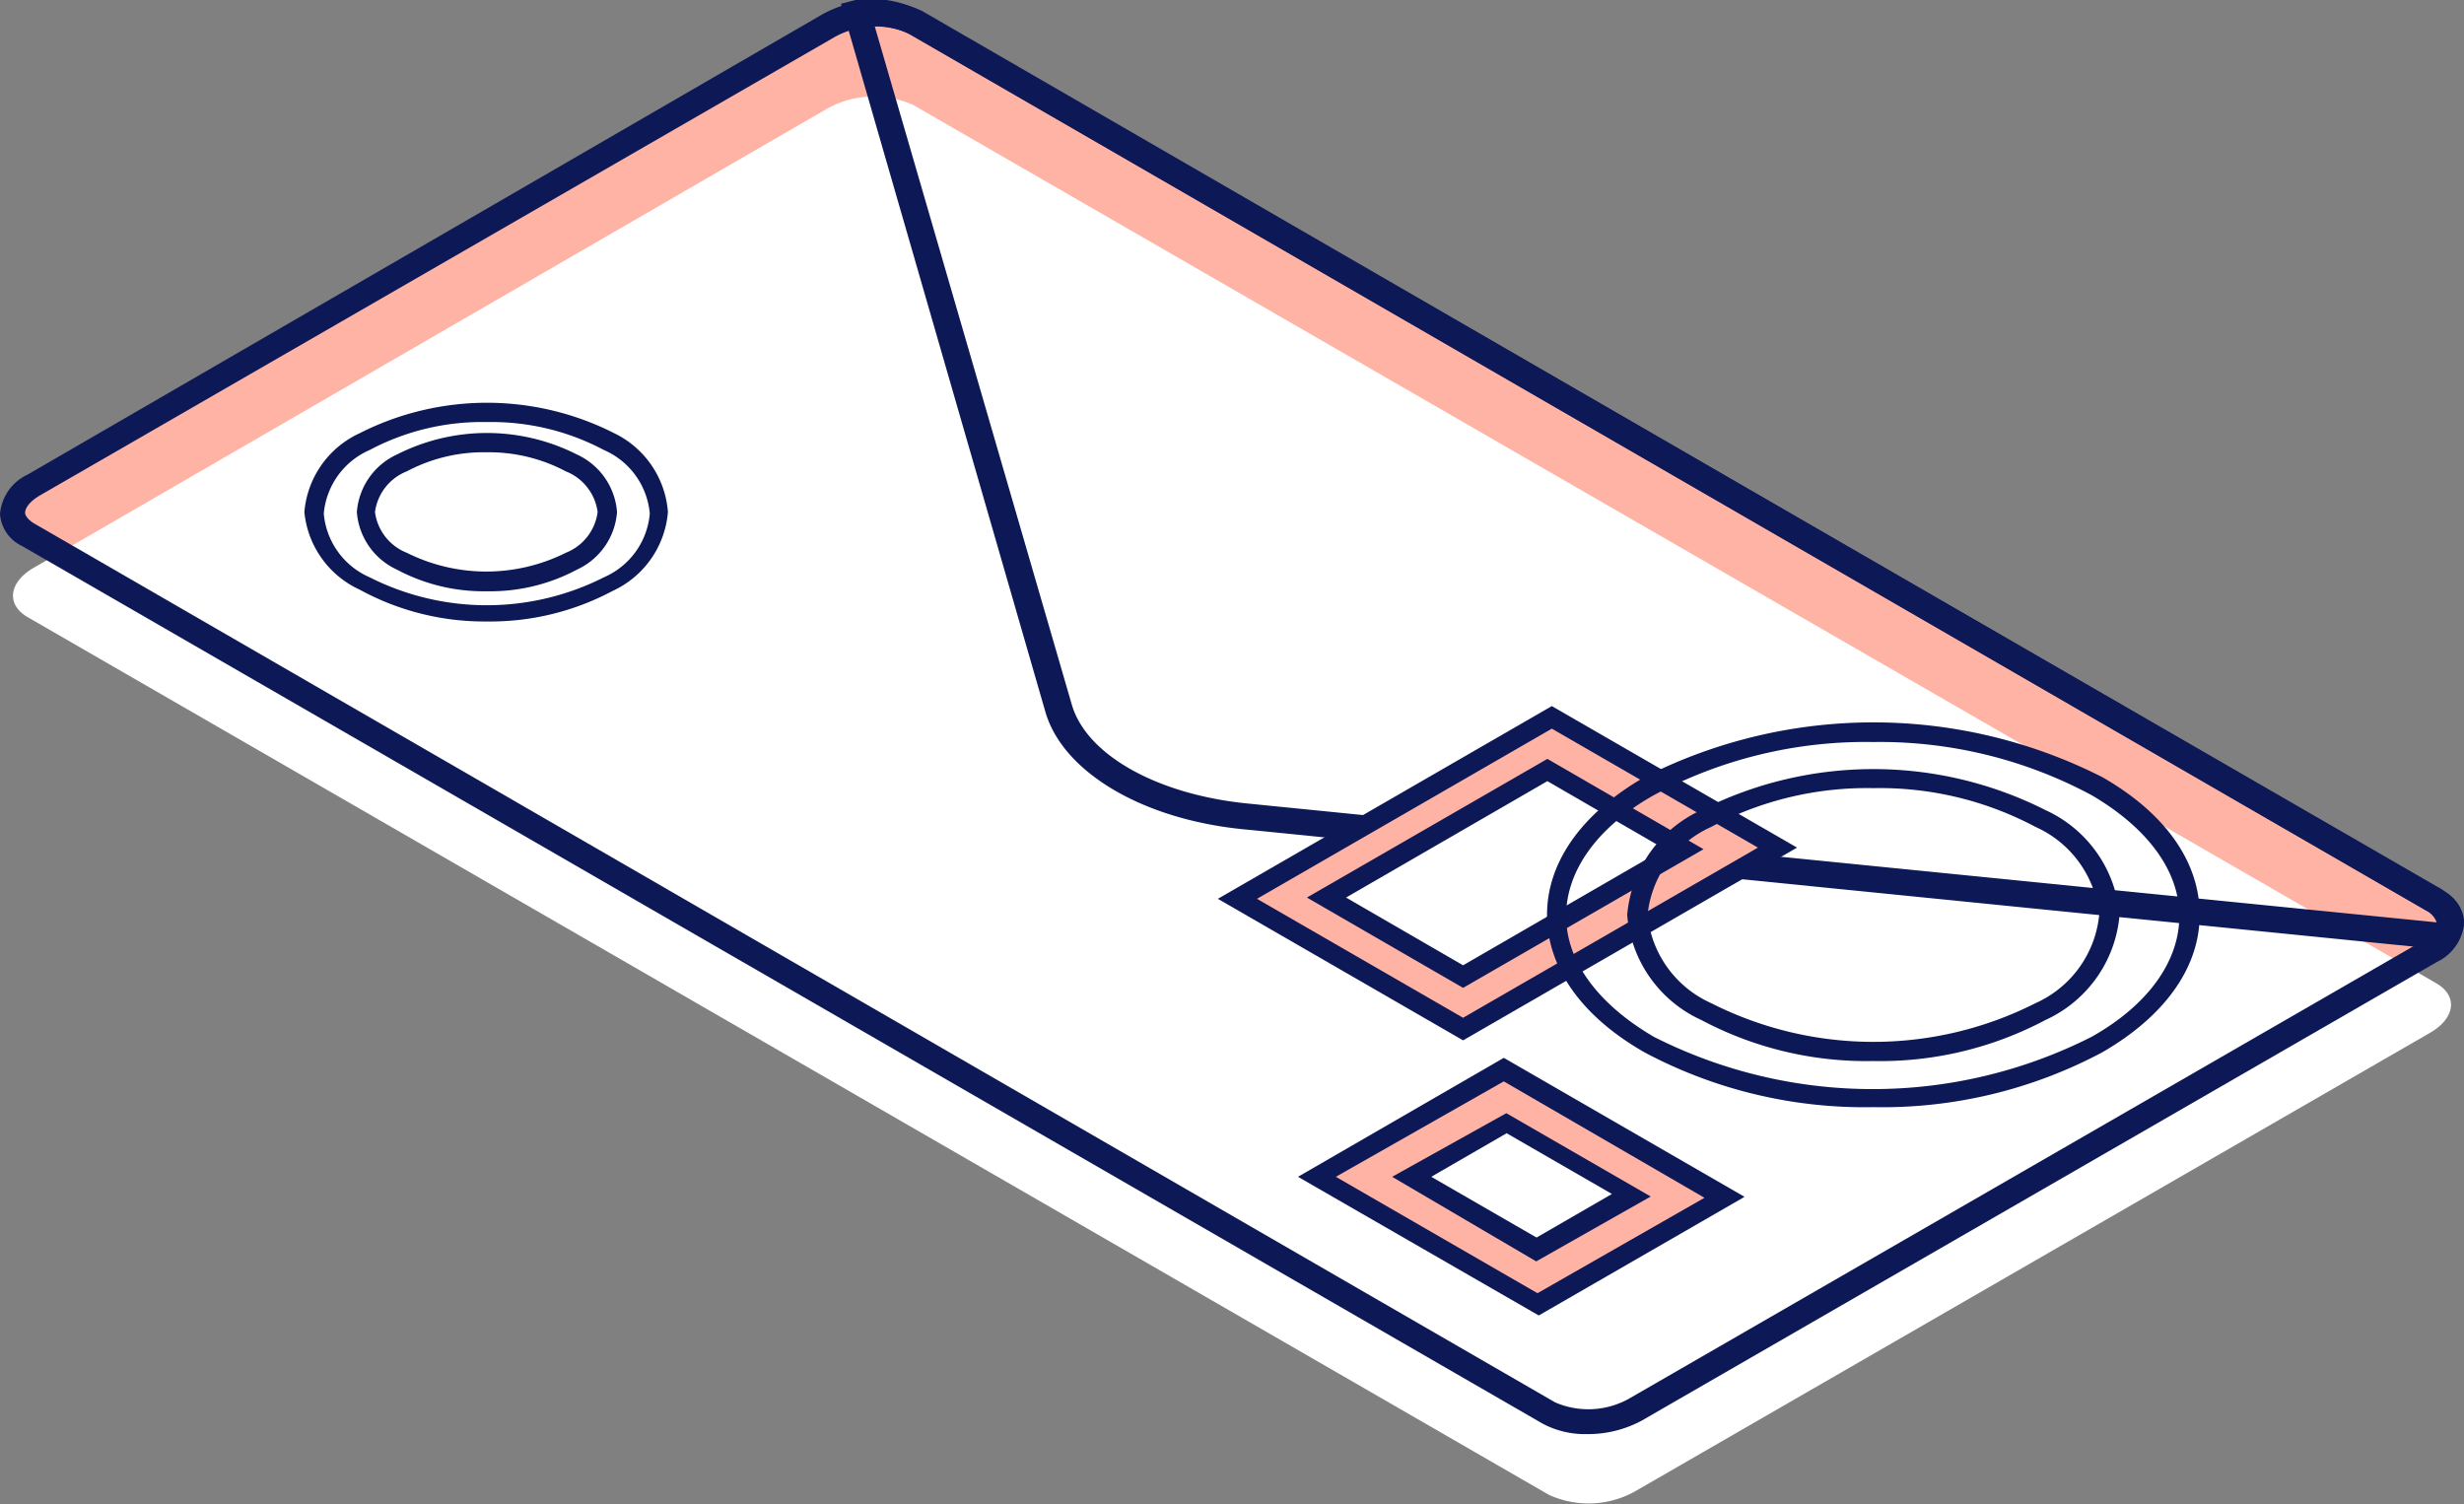
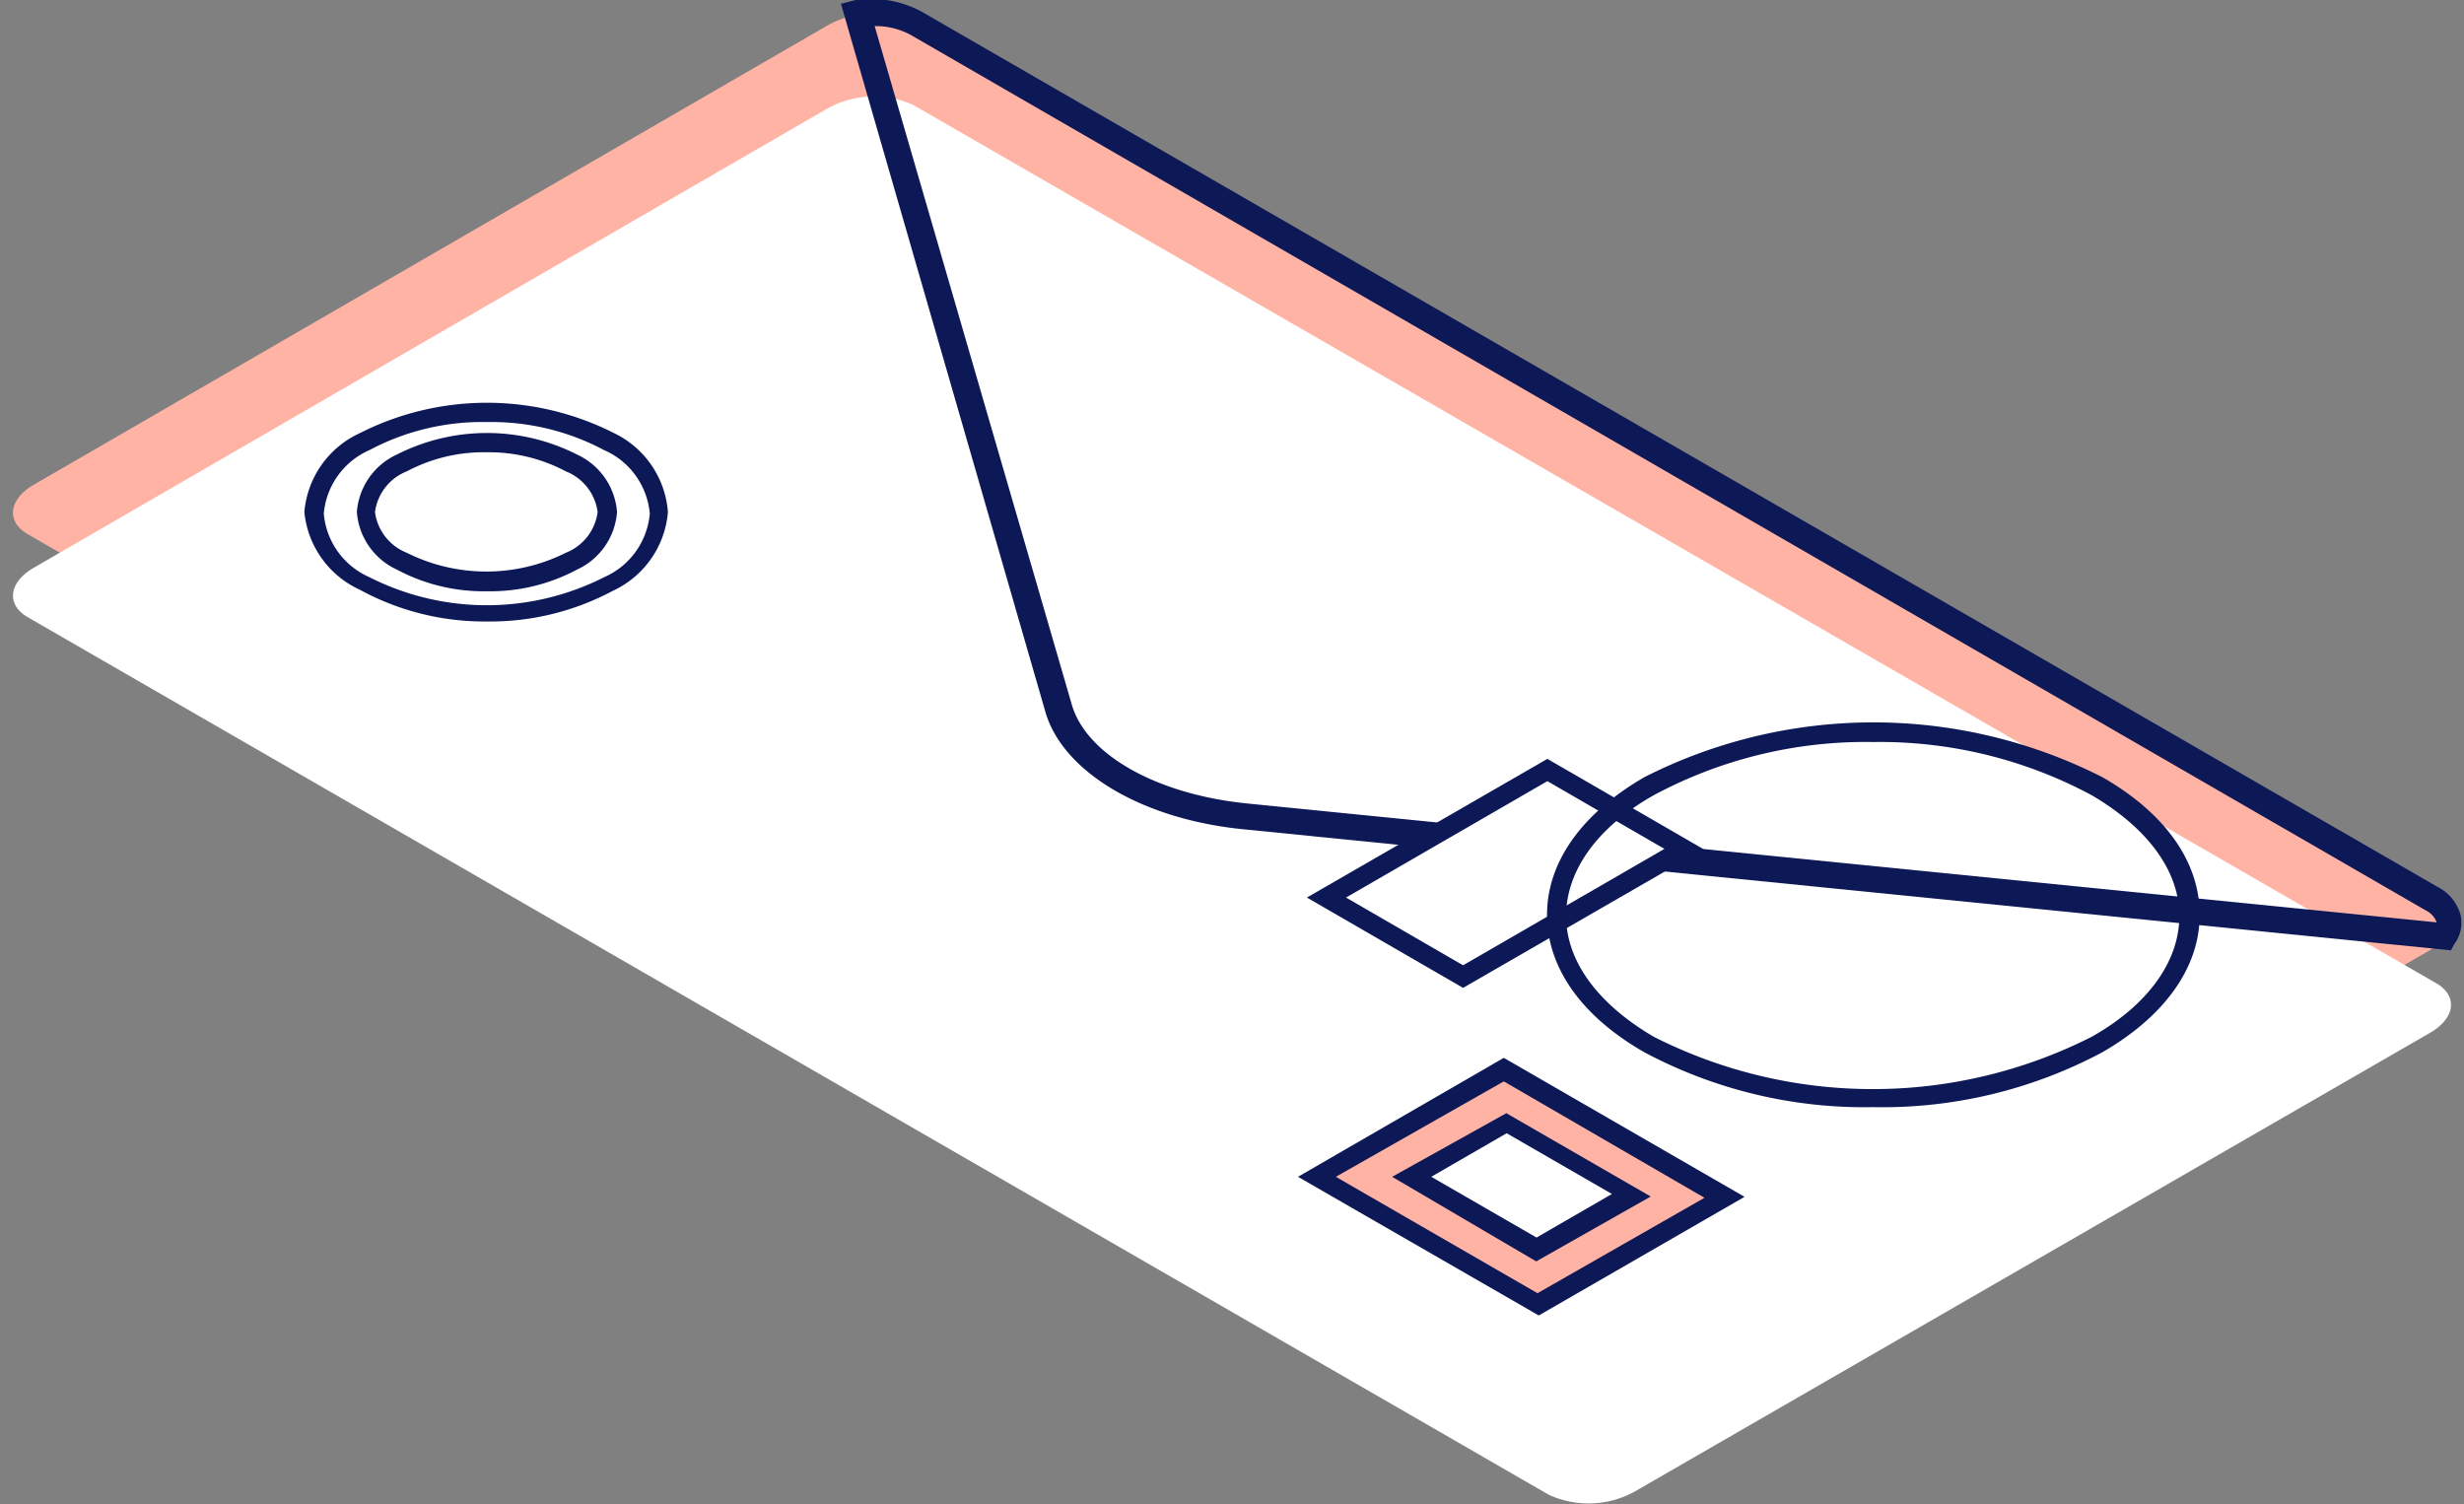
<svg xmlns="http://www.w3.org/2000/svg" viewBox="0 0 77.47 47.29">
  <rect x="0" y="0" width="77.47" height="47.29" fill="#808080" stroke="none" />
  <defs>
    <style>.cls-1{fill:#ffb3a5;}.cls-2{fill:#fff;}.cls-3{fill:#0d1857;}</style>
  </defs>
  <title>Ресурс 4</title>
  <g id="Слой_2" data-name="Слой 2">
    <g id="content">
      <g id="illustration">
        <g id="_Группа_" data-name="&lt;Группа&gt;">
          <g id="_Группа_2" data-name="&lt;Группа&gt;">
            <path id="_Контур_" data-name="&lt;Контур&gt;" class="cls-1" d="M48.7,44.41.88,16.8c-.7-.4-.61-1.11.2-1.57L26,.81A3,3,0,0,1,28.77.7L76.59,28.31c.7.4.61,1.11-.2,1.57l-25,14.42A3,3,0,0,1,48.7,44.41Z" />
            <path id="_Контур_2" data-name="&lt;Контур&gt;" class="cls-2" d="M48.7,47,.88,19.41c-.7-.4-.61-1.11.2-1.57L26,3.42a3,3,0,0,1,2.73-.11L76.59,30.91c.7.4.61,1.11-.2,1.57l-25,14.42A3,3,0,0,1,48.7,47Z" />
-             <path id="_Составной_контур_" data-name="&lt;Составной контур&gt;" class="cls-3" d="M49.89,45.09a2.83,2.83,0,0,1-1.39-.33L.68,17.16a1.2,1.2,0,0,1-.68-1,1.51,1.51,0,0,1,.87-1.24L25.84.46A3.43,3.43,0,0,1,29,.35L76.8,28a1.2,1.2,0,0,1,.68,1,1.52,1.52,0,0,1-.87,1.25l-25,14.42A3.57,3.57,0,0,1,49.89,45.09Zm-1-1a2.62,2.62,0,0,0,2.32-.11l25-14.42c.34-.2.46-.41.46-.54s-.17-.27-.27-.33L28.57,1.05a2.63,2.63,0,0,0-2.32.11l-25,14.42c-.34.2-.46.41-.46.54s.17.27.27.33Z" />
          </g>
          <g id="_Группа_3" data-name="&lt;Группа&gt;">
            <path id="_Составной_контур_2" data-name="&lt;Составной контур&gt;" class="cls-3" d="M77.06,29.88l-38-3.81c-3.16-.32-5.64-1.8-6.19-3.68L26.44.12,26.9,0A3.36,3.36,0,0,1,29,.38l47.63,27.5a1.41,1.41,0,0,1,.74.92,1.12,1.12,0,0,1-.21.89ZM27.5.82l6.2,21.34c.46,1.57,2.66,2.81,5.49,3.1L76.61,29a.32.32,0,0,0,0,0,.68.68,0,0,0-.35-.38L28.62,1.09A2.33,2.33,0,0,0,27.5.82Z" />
          </g>
          <g id="_Группа_4" data-name="&lt;Группа&gt;">
-             <polygon id="_Контур_3" data-name="&lt;Контур&gt;" class="cls-1" points="45.97 32.36 38.88 28.26 48.77 22.56 55.86 26.65 45.97 32.36" />
-             <path id="_Составной_контур_3" data-name="&lt;Составной контур&gt;" class="cls-3" d="M46,32.71l-7.71-4.45,10.5-6.06,7.71,4.45Zm-6.48-4.45L46,32l9.27-5.35-6.48-3.74Z" />
-           </g>
+             </g>
          <g id="_Группа_5" data-name="&lt;Группа&gt;">
            <polygon id="_Контур_4" data-name="&lt;Контур&gt;" class="cls-2" points="46.04 30.7 41.75 28.22 48.69 24.21 52.99 26.69 46.04 30.7" />
            <path id="_Составной_контур_4" data-name="&lt;Составной контур&gt;" class="cls-3" d="M46,31.06l-4.91-2.84,7.56-4.36,4.91,2.84Zm-3.68-2.84L46,30.35l6.33-3.66-3.68-2.13Z" />
          </g>
          <g id="_Группа_6" data-name="&lt;Группа&gt;">
            <path id="_Составной_контур_5" data-name="&lt;Составной контур&gt;" class="cls-1" d="M47.28,33.61,41.43,37l7,4,5.86-3.38Zm1,5.69L44.38,37l3-1.72,3.92,2.26Z" />
            <path id="_Составной_контур_6" data-name="&lt;Составной контур&gt;" class="cls-3" d="M48.3,39.66,43.77,37,47.36,35l4.54,2.62ZM45,37l3.31,1.91,2.37-1.37-3.31-1.91Z" />
          </g>
          <g id="_Группа_7" data-name="&lt;Группа&gt;">
            <path id="_Составной_контур_7" data-name="&lt;Составной контур&gt;" class="cls-3" d="M15.31,19.54a8.17,8.17,0,0,1-4-1A3,3,0,0,1,9.57,16.1a3,3,0,0,1,1.74-2.48,8.84,8.84,0,0,1,8,0A3,3,0,0,1,21,16.1a3,3,0,0,1-1.74,2.48A8.17,8.17,0,0,1,15.31,19.54Zm0-6.27a7.54,7.54,0,0,0-3.69.88,2.41,2.41,0,0,0-1.44,2,2.41,2.41,0,0,0,1.44,2,8.16,8.16,0,0,0,7.37,0,2.41,2.41,0,0,0,1.44-2,2.41,2.41,0,0,0-1.44-2A7.54,7.54,0,0,0,15.31,13.27Z" />
          </g>
          <g id="_Группа_8" data-name="&lt;Группа&gt;">
            <path id="_Составной_контур_8" data-name="&lt;Составной контур&gt;" class="cls-3" d="M15.31,18.59a5.79,5.79,0,0,1-2.83-.68,2.17,2.17,0,0,1-1.26-1.81,2.17,2.17,0,0,1,1.26-1.81,6.26,6.26,0,0,1,5.66,0A2.17,2.17,0,0,1,19.4,16.1a2.17,2.17,0,0,1-1.26,1.81A5.79,5.79,0,0,1,15.31,18.59Zm0-4.37a5.16,5.16,0,0,0-2.52.6,1.6,1.6,0,0,0-1,1.28,1.6,1.6,0,0,0,1,1.28,5.59,5.59,0,0,0,5,0,1.6,1.6,0,0,0,1-1.28,1.6,1.6,0,0,0-1-1.28A5.16,5.16,0,0,0,15.31,14.22Z" />
          </g>
          <g id="_Группа_9" data-name="&lt;Группа&gt;">
            <g id="_Группа_10" data-name="&lt;Группа&gt;">
              <path id="_Составной_контур_9" data-name="&lt;Составной контур&gt;" class="cls-3" d="M58.9,34.81a14.7,14.7,0,0,1-7.19-1.72c-2-1.14-3.07-2.68-3.07-4.33s1.09-3.19,3.07-4.33a15.91,15.91,0,0,1,14.38,0c2,1.14,3.07,2.68,3.07,4.33s-1.09,3.19-3.07,4.33A14.7,14.7,0,0,1,58.9,34.81Zm0-11.48A14.08,14.08,0,0,0,52,25c-1.78,1-2.76,2.38-2.76,3.8s1,2.77,2.76,3.8a15.23,15.23,0,0,0,13.76,0c1.78-1,2.76-2.38,2.76-3.8s-1-2.77-2.76-3.8A14.07,14.07,0,0,0,58.9,23.33Z" />
            </g>
            <g id="_Группа_11" data-name="&lt;Группа&gt;">
-               <path id="_Составной_контур_10" data-name="&lt;Составной контур&gt;" class="cls-3" d="M58.9,33.36a11.06,11.06,0,0,1-5.41-1.29,4,4,0,0,1-2.33-3.3,4,4,0,0,1,2.33-3.3,12,12,0,0,1,10.82,0,4,4,0,0,1,2.33,3.3,4,4,0,0,1-2.33,3.3A11.06,11.06,0,0,1,58.9,33.36Zm0-8.58A10.43,10.43,0,0,0,53.8,26a3.41,3.41,0,0,0-2,2.77,3.41,3.41,0,0,0,2,2.77,11.29,11.29,0,0,0,10.2,0h0a3.41,3.41,0,0,0,2-2.77A3.41,3.41,0,0,0,64,26,10.43,10.43,0,0,0,58.9,24.78Z" />
-             </g>
+               </g>
          </g>
          <path id="_Составной_контур_11" data-name="&lt;Составной контур&gt;" class="cls-3" d="M48.38,41.36,40.81,37l6.47-3.74,7.57,4.37ZM42,37l6.34,3.66,5.25-3L47.28,34Z" />
        </g>
      </g>
    </g>
  </g>
</svg>